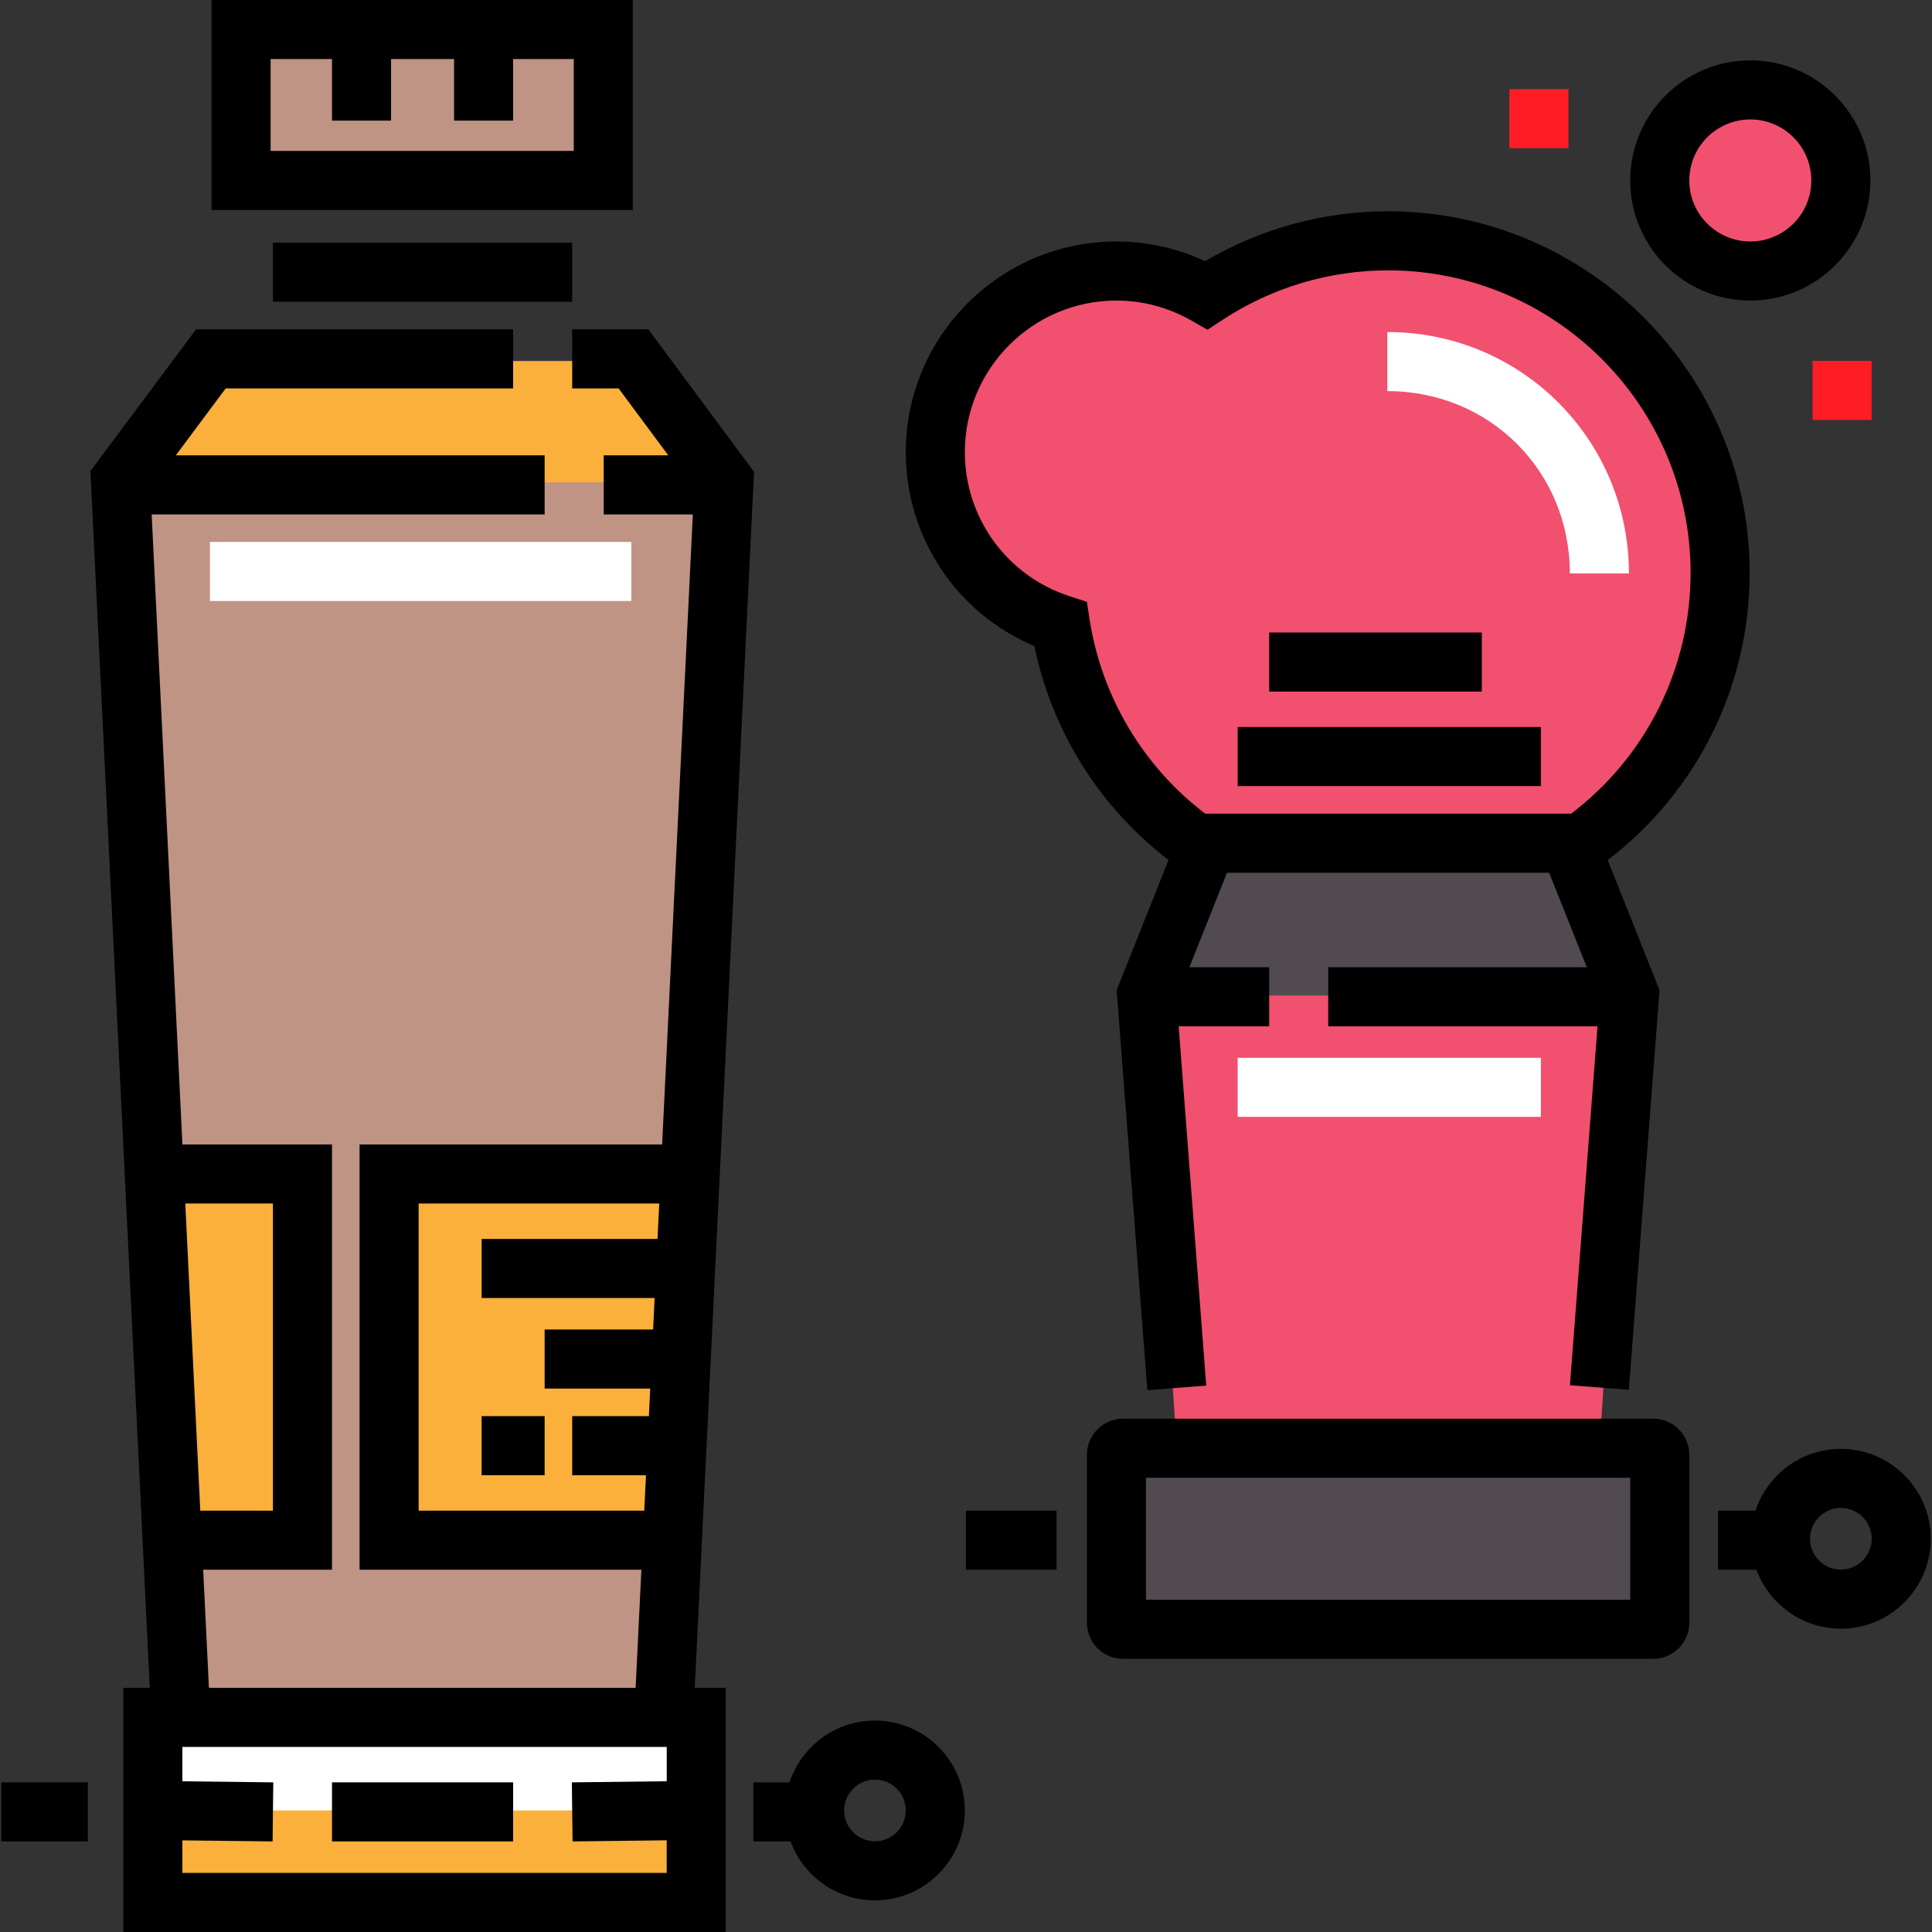
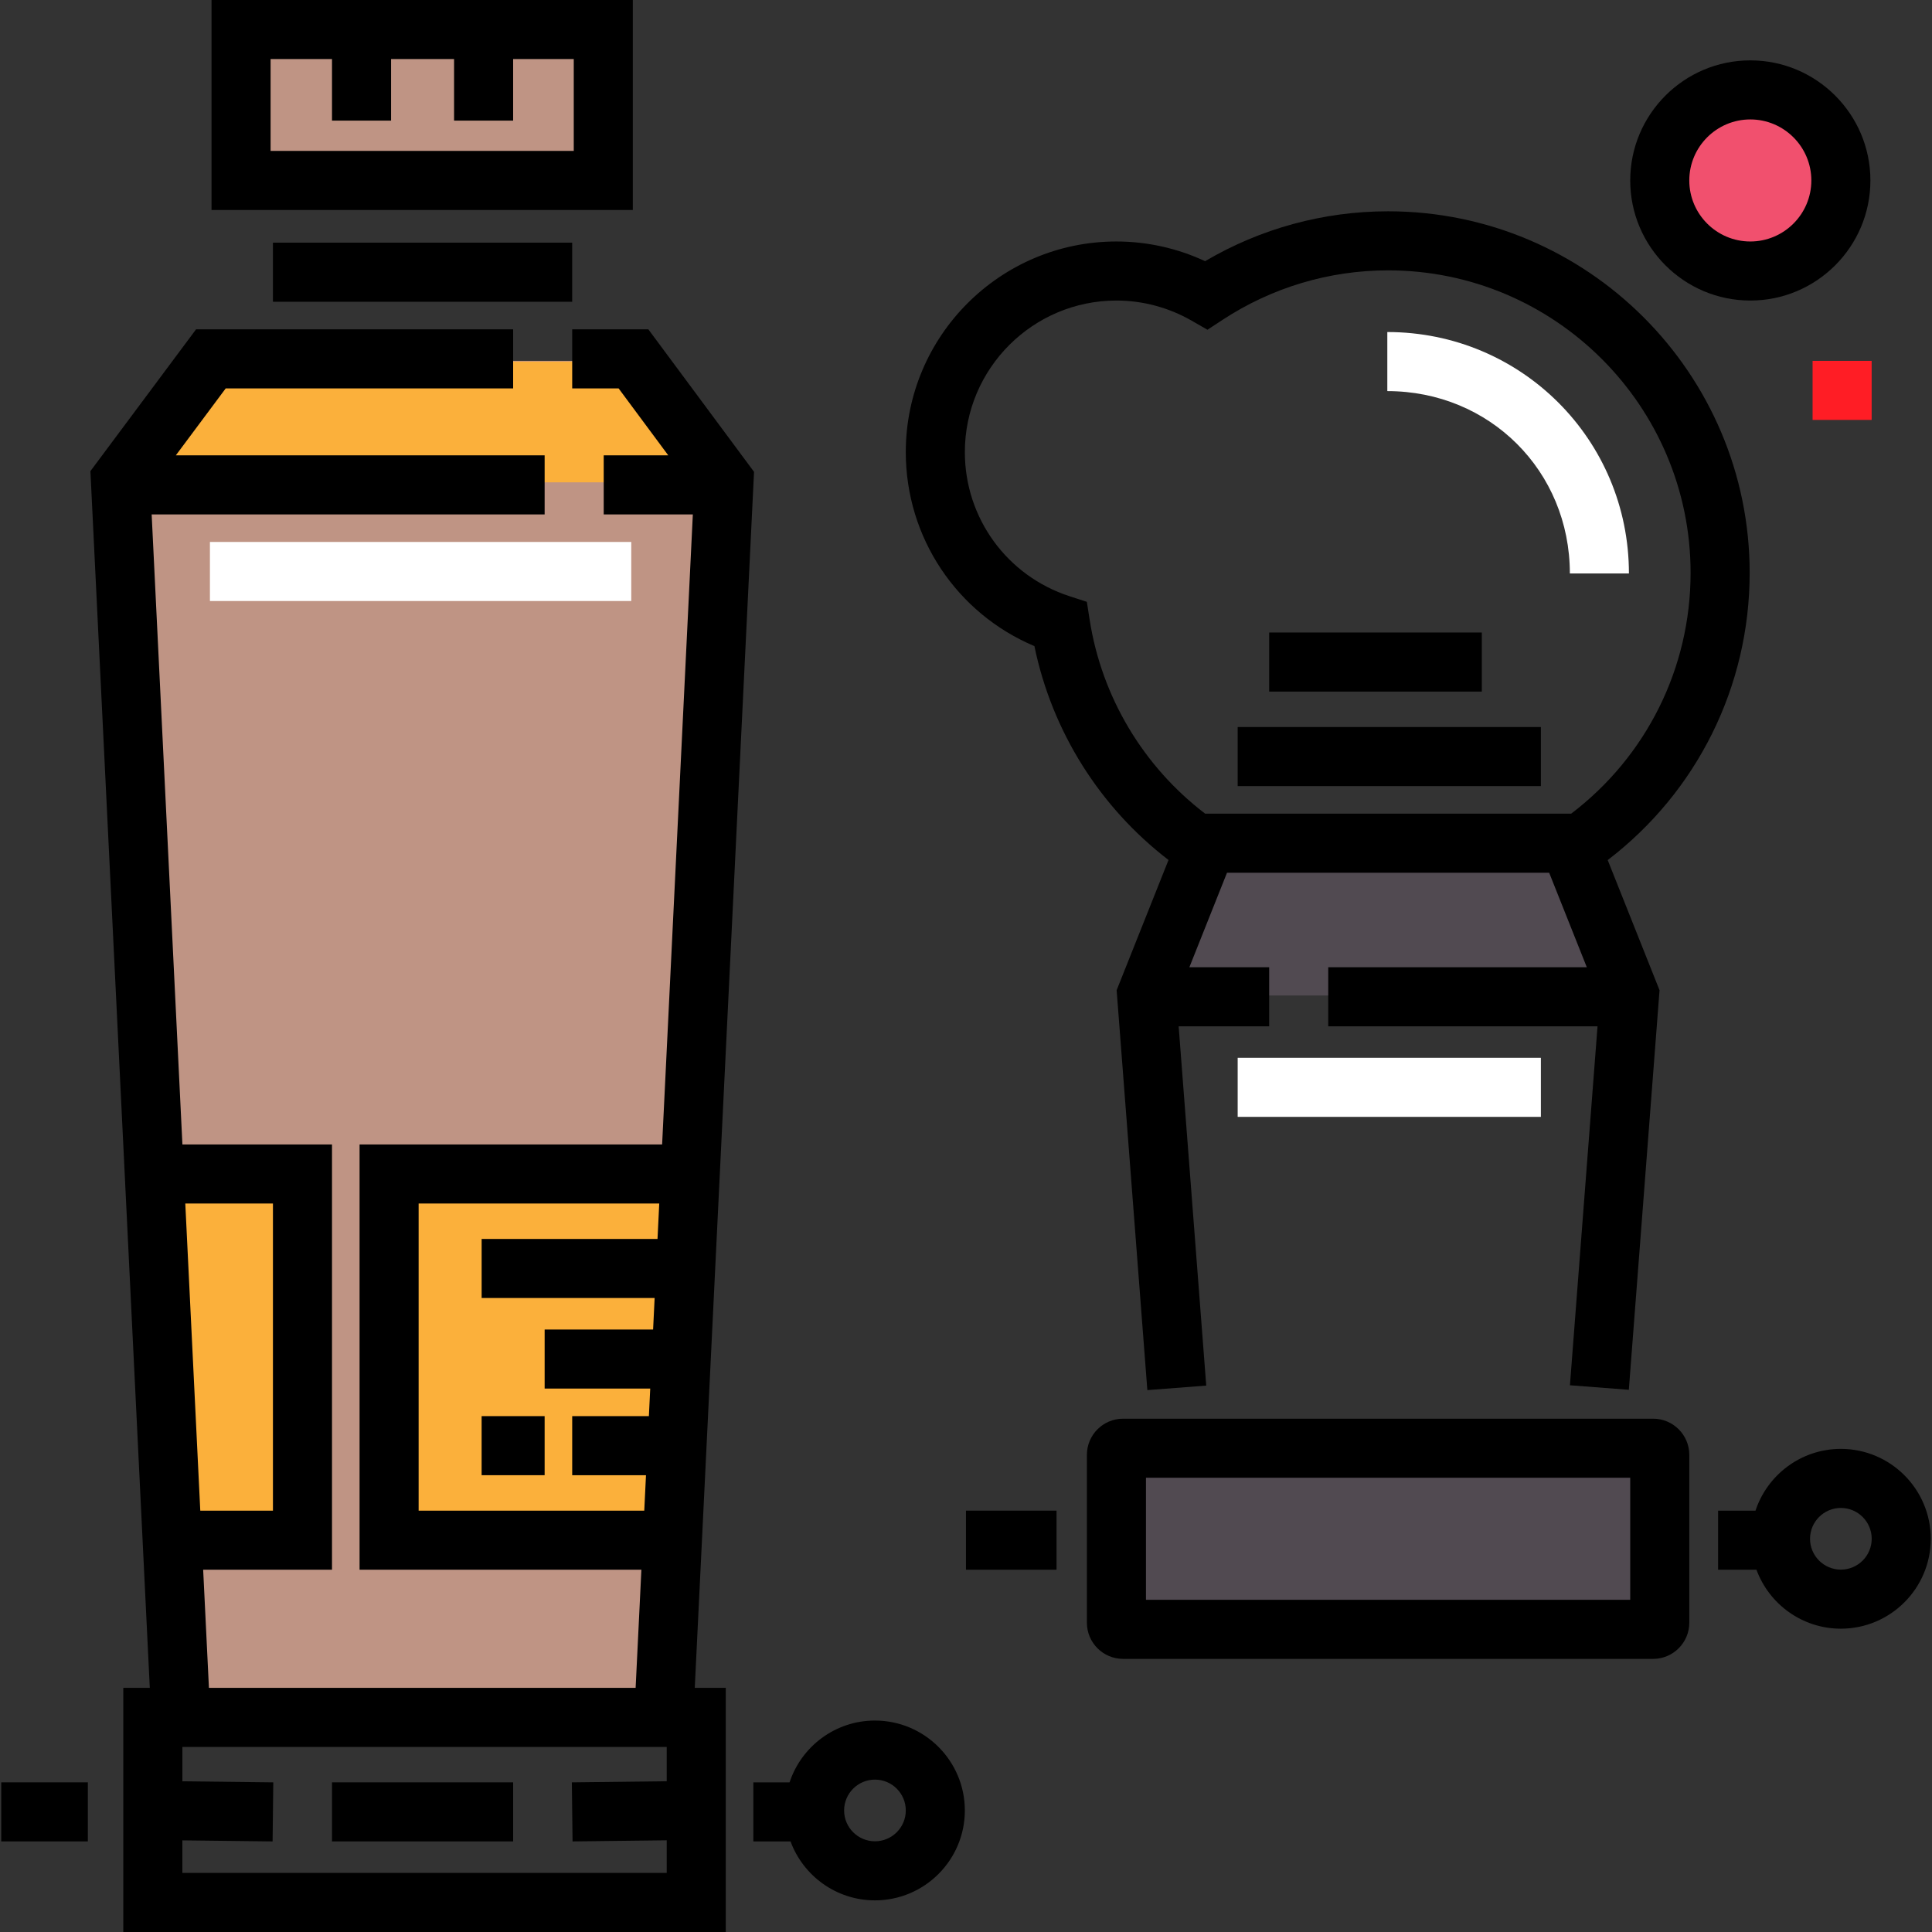
<svg xmlns="http://www.w3.org/2000/svg" version="1.1" id="Layer_1" viewBox="0 0 512 512" xml:space="preserve">
  <rect x="0" y="0" width="512" height="512" fill="#333333" stroke="none" />
  <path style="fill:#514A51;" d="M438.101,431.792H297.62c-0.968,0-1.753-0.785-1.753-1.753v-44.489c0-0.968,0.785-1.753,1.753-1.753  h140.481c0.968,0,1.753,0.785,1.753,1.753v44.489C439.854,431.007,439.069,431.792,438.101,431.792z" />
-   <polyline style="fill:#F1506E;" points="311.865,383.796 303.865,263.892 319.864,223.981 415.857,223.981 431.855,263.892   423.855,383.839 " />
  <polygon style="fill:#514A51;" points="431.855,263.806 303.865,263.806 319.864,223.809 415.857,223.809 " />
  <g>
    <circle style="fill:#F1506E;" cx="463.857" cy="47.824" r="23.998" />
-     <path style="fill:#F1506E;" d="M415.858,225.577c24.079-15.7,39.995-42.873,39.995-73.762c0-48.597-39.396-87.993-87.993-87.993   c-17.781,0-34.302,5.316-48.14,14.385c-7.032-4.041-15.162-6.385-23.854-6.385c-26.507,0-47.996,21.489-47.996,47.996   c0,21.327,13.922,39.382,33.165,45.633c3.924,25.143,18.381,46.799,38.842,60.134" />
  </g>
  <rect x="63.886" y="7.827" style="fill:#BF9484;" width="95.996" height="39.999" />
-   <rect x="39.885" y="455.789" style="fill:#FBB03B;" width="143.988" height="47.996" />
-   <rect x="39.885" y="455.789" style="fill:#FFFFFF;" width="143.988" height="23.998" />
  <polyline style="fill:#BF9484;" points="135.987,95.625 55.886,95.625 31.888,127.649 47.887,455.649 175.876,455.649   191.875,127.649 167.877,95.625 151.64,95.625 " />
  <g>
    <polygon style="fill:#FBB03B;" points="79.884,407.794 47.887,407.794 39.887,311.802 79.884,311.802  " />
    <polygon style="fill:#FBB03B;" points="191.875,127.817 31.888,127.817 55.886,95.819 167.877,95.819  " />
    <polygon style="fill:#FBB03B;" points="175.876,407.794 103.882,407.794 103.882,311.802 183.875,311.802  " />
  </g>
  <path d="M56.059,0v55.65h111.646V0H56.059z M152.051,39.997H71.712V15.653h16.272v16.316h15.653V15.653h16.697v16.316h15.653V15.653  h16.064L152.051,39.997L152.051,39.997z" />
  <rect x="87.982" y="472.34" width="48.003" height="15.653" />
  <rect x="72.329" y="64.314" width="79.309" height="15.653" />
  <rect x="127.637" y="375.29" width="16.697" height="15.653" />
  <path d="M231.871,455.964c-10.538,0-19.494,6.88-22.628,16.382h-9.601v15.653h9.861c3.353,9.104,12.113,15.616,22.366,15.616  c13.137,0,23.825-10.688,23.825-23.825S245.008,455.964,231.871,455.964z M231.871,487.961c-4.506,0-8.172-3.666-8.172-8.172  s3.666-8.172,8.172-8.172s8.172,3.666,8.172,8.172S236.377,487.961,231.871,487.961z" />
  <path d="M487.85,383.968c-10.535,0-19.488,6.875-22.625,16.372h-9.914v15.653h10.167c3.35,9.109,12.113,15.626,22.371,15.626  c13.137,0,23.825-10.688,23.825-23.825C511.675,394.657,500.987,383.968,487.85,383.968z M487.85,415.966  c-4.506,0-8.172-3.666-8.172-8.172c0-4.506,3.666-8.172,8.172-8.172c4.506,0,8.172,3.666,8.172,8.172  C496.022,412.301,492.357,415.966,487.85,415.966z" />
  <rect x="0.326" y="472.34" width="22.958" height="15.653" />
  <path d="M199.828,125.045l-28.012-37.768H151.64v15.653h12.298l13.158,17.74H159.99v15.653h23.619l-8.14,166.967h-80.18v112.703  h74.684l-1.526,31.306H55.369l-1.528-31.306h34.143V303.291H48.341l-8.149-166.967h104.143V120.67H46.598l13.217-17.74h76.172  V87.277H51.957L23.96,124.856L39.697,447.3h-7.021V512h159.662v-64.7h-8.219L199.828,125.045z M110.942,400.341v-81.397h63.763  l-0.458,9.392h-46.608v15.653h45.845l-0.407,8.348h-28.741v15.653h27.979l-0.356,7.305H151.64v15.653h19.554l-0.458,9.392H110.942z   M72.331,318.944v81.397H53.077l-3.973-81.397H72.331z M176.685,472.047l-25.138,0.298l0.187,15.651l24.952-0.296v8.646H48.33  v-8.631l23.91,0.282l0.185-15.651l-24.093-0.285v-9.108h128.356v9.095H176.685z" />
  <rect x="55.632" y="143.623" style="fill:#FFFFFF;" width="111.659" height="15.653" />
  <path d="M438.101,439.619H297.62c-5.283,0-9.581-4.297-9.581-9.581v-44.489c0-5.283,4.297-9.581,9.581-9.581h140.481  c5.282,0,9.58,4.297,9.58,9.581v44.489C447.681,435.321,443.383,439.619,438.101,439.619z M303.693,423.965h128.334v-32.344H303.693  V423.965z" />
  <rect x="255.993" y="400.335" width="24.002" height="15.653" />
  <rect x="327.997" y="192.67" width="80.353" height="15.653" />
  <rect x="336.346" y="167.625" width="56.351" height="15.653" />
  <rect x="327.997" y="280.328" style="fill:#FFFFFF;" width="80.353" height="15.653" />
  <path d="M463.679,151.815c0-52.836-42.984-95.819-95.818-95.819c-17.117,0-33.786,4.556-48.495,13.218  c-7.357-3.425-15.392-5.219-23.501-5.219c-30.78,0-55.822,25.042-55.822,55.822c0,22.643,13.514,42.739,34.085,51.407  c4.653,22.57,17.33,42.714,35.54,56.681l-13.747,34.515l8.139,105.975l15.606-1.198l-7.311-95.213h23.99v-15.653h-21.15  l9.974-25.045h85.378l9.974,25.045h-68.523v15.653h71.363l-7.311,95.125l15.606,1.2l8.14-105.89l-13.737-34.492  C449.738,209.836,463.679,181.895,463.679,151.815z M319.383,215.633c-16.358-12.467-27.415-30.886-30.615-51.388l-0.741-4.751  l-4.574-1.486c-16.602-5.393-27.757-20.74-27.757-38.191c0-22.15,18.02-40.169,40.169-40.169c6.97,0,13.869,1.848,19.955,5.345  l4.168,2.395l4.022-2.635c13.081-8.573,28.244-13.104,43.85-13.104c44.203,0,80.165,35.963,80.165,80.166  c0,25.238-11.733,48.679-31.65,63.817h-96.992V215.633z" />
  <path d="M463.852,79.648c-17.548,0-31.825-14.277-31.825-31.824c0-17.548,14.277-31.825,31.825-31.825  c17.547,0,31.824,14.277,31.824,31.825S481.401,79.648,463.852,79.648z M463.852,31.652c-8.917,0-16.172,7.255-16.172,16.172  s7.255,16.171,16.172,16.171s16.171-7.254,16.171-16.171S472.769,31.652,463.852,31.652z" />
  <g>
-     <rect x="400.002" y="23.621" style="fill:#FF1D25;" width="15.653" height="15.653" />
    <rect x="480.355" y="95.631" style="fill:#FF1D25;" width="15.653" height="15.653" />
  </g>
  <path style="fill:#FFFFFF;" d="M431.682,151.977h-15.653c0-27.132-21.242-48.33-48.375-48.33V87.994  C403.135,87.993,431.682,116.496,431.682,151.977z" />
</svg>